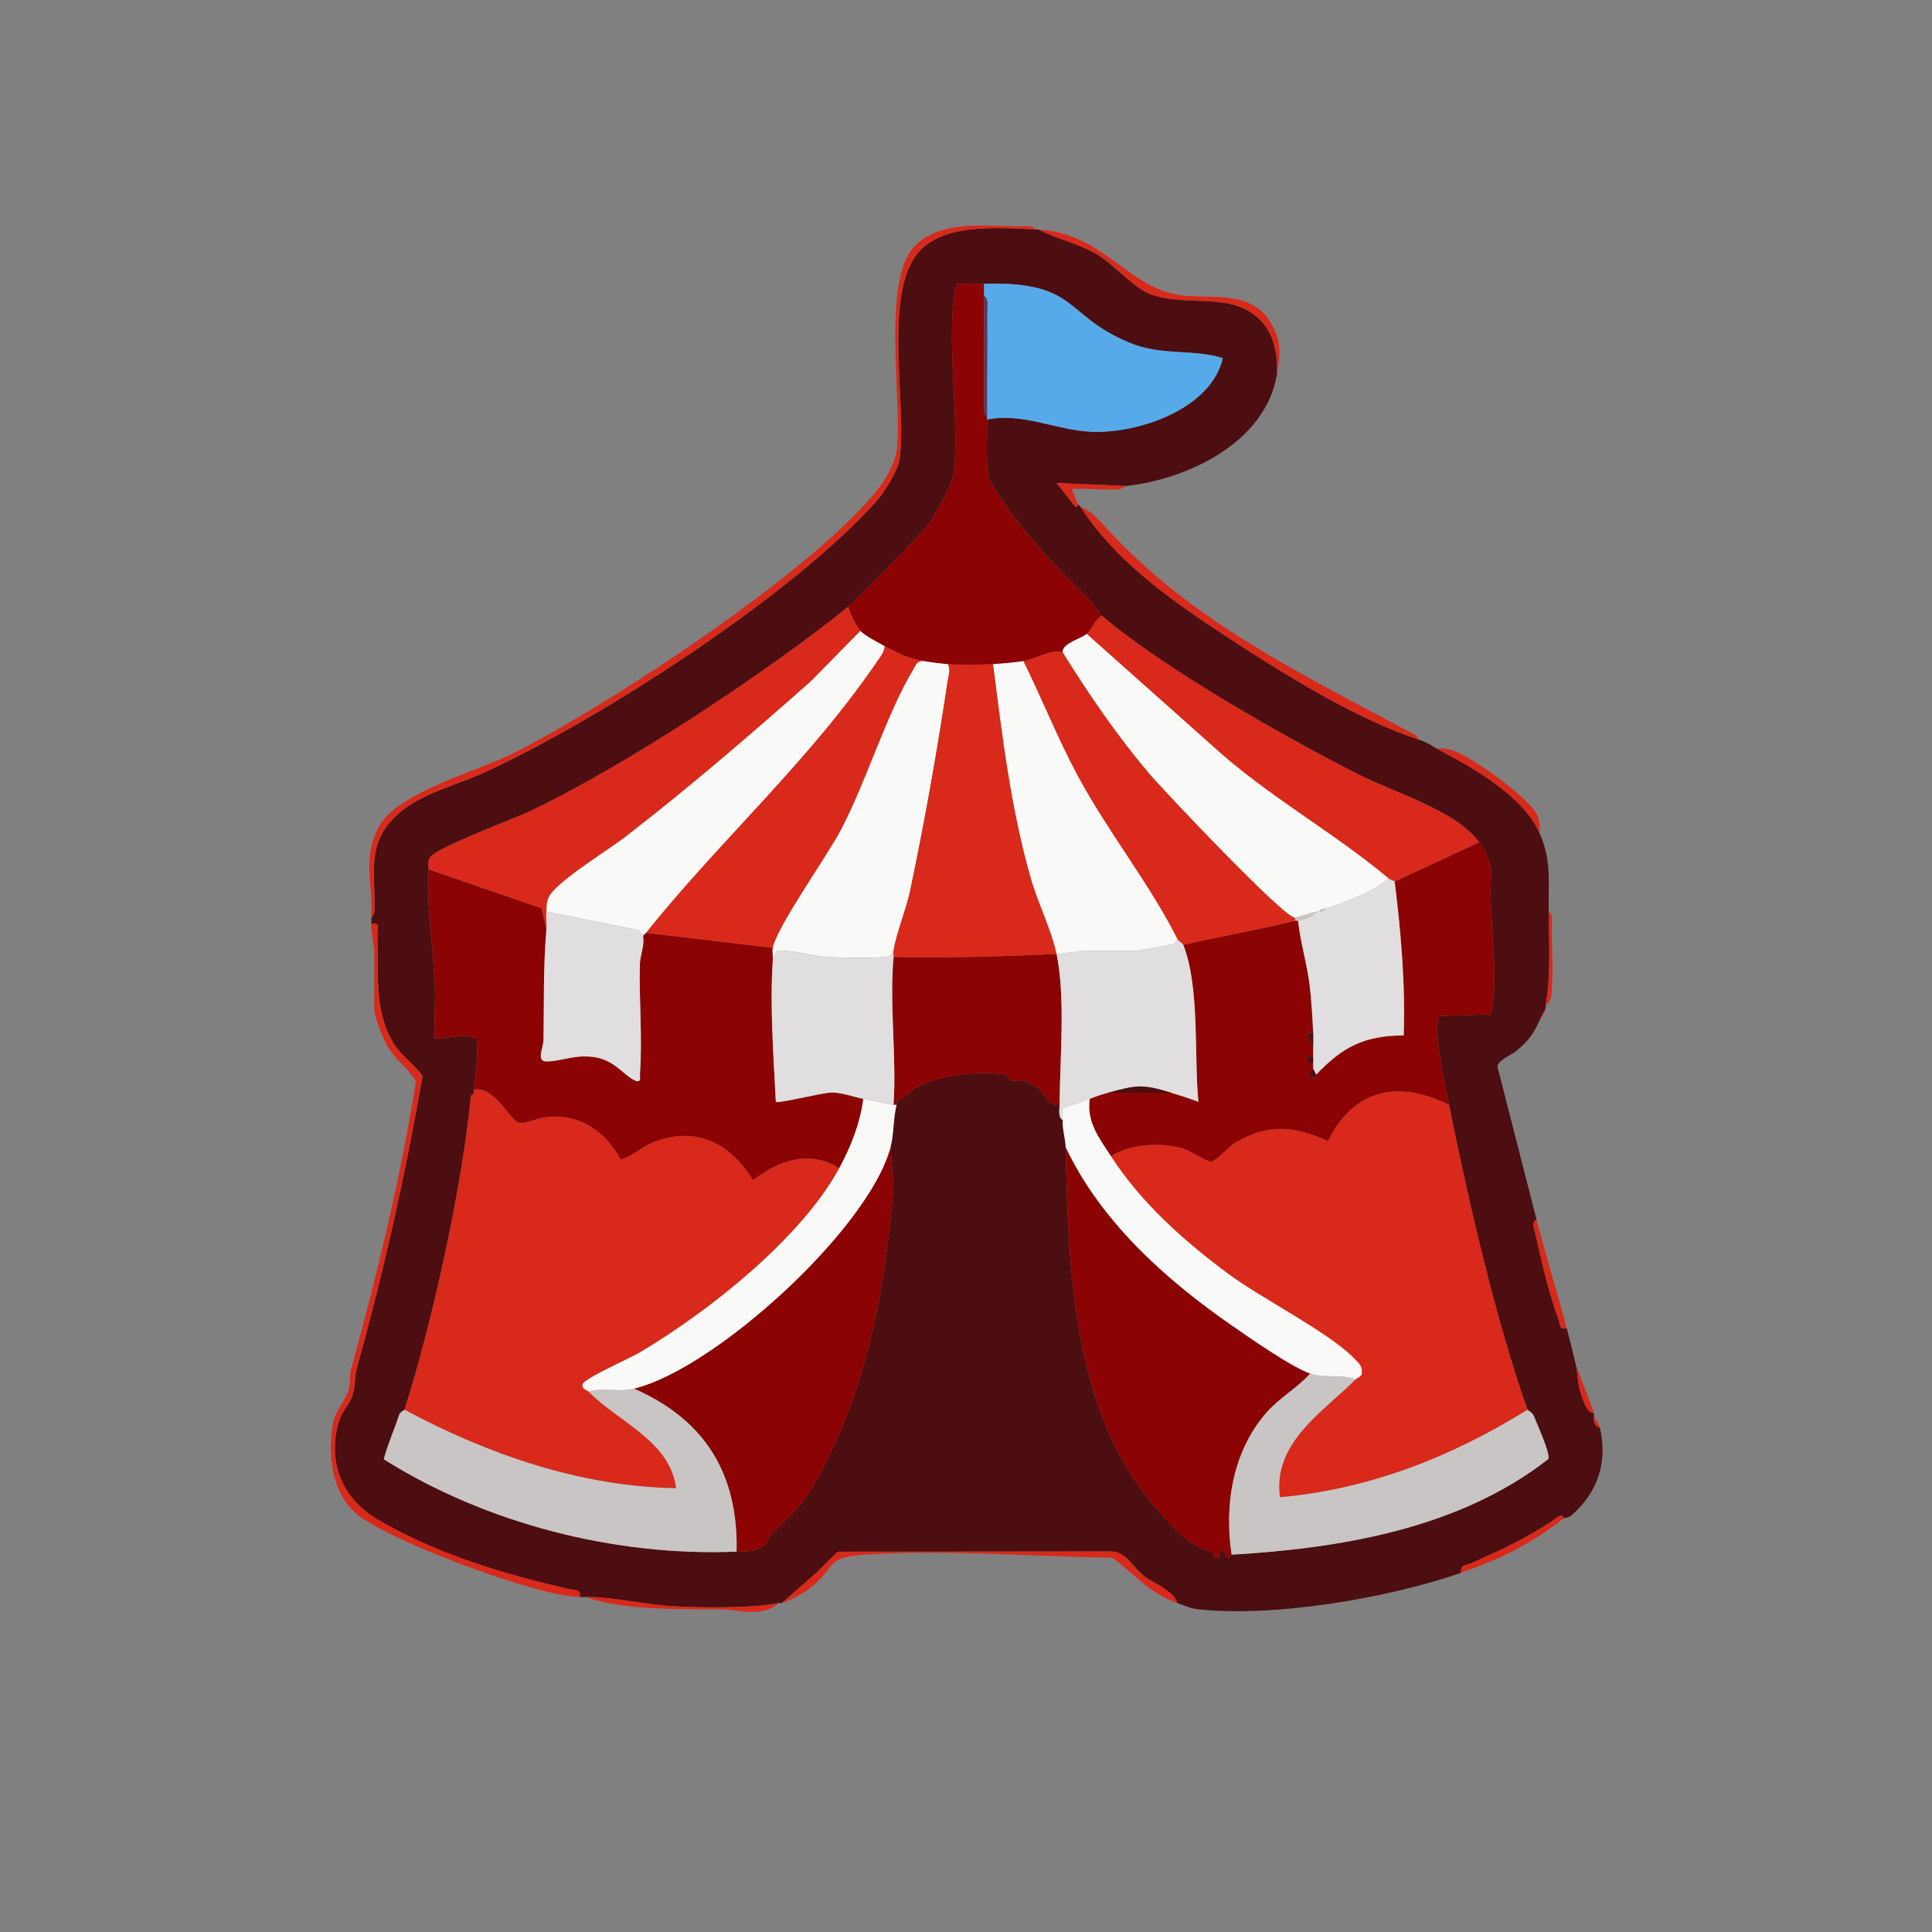
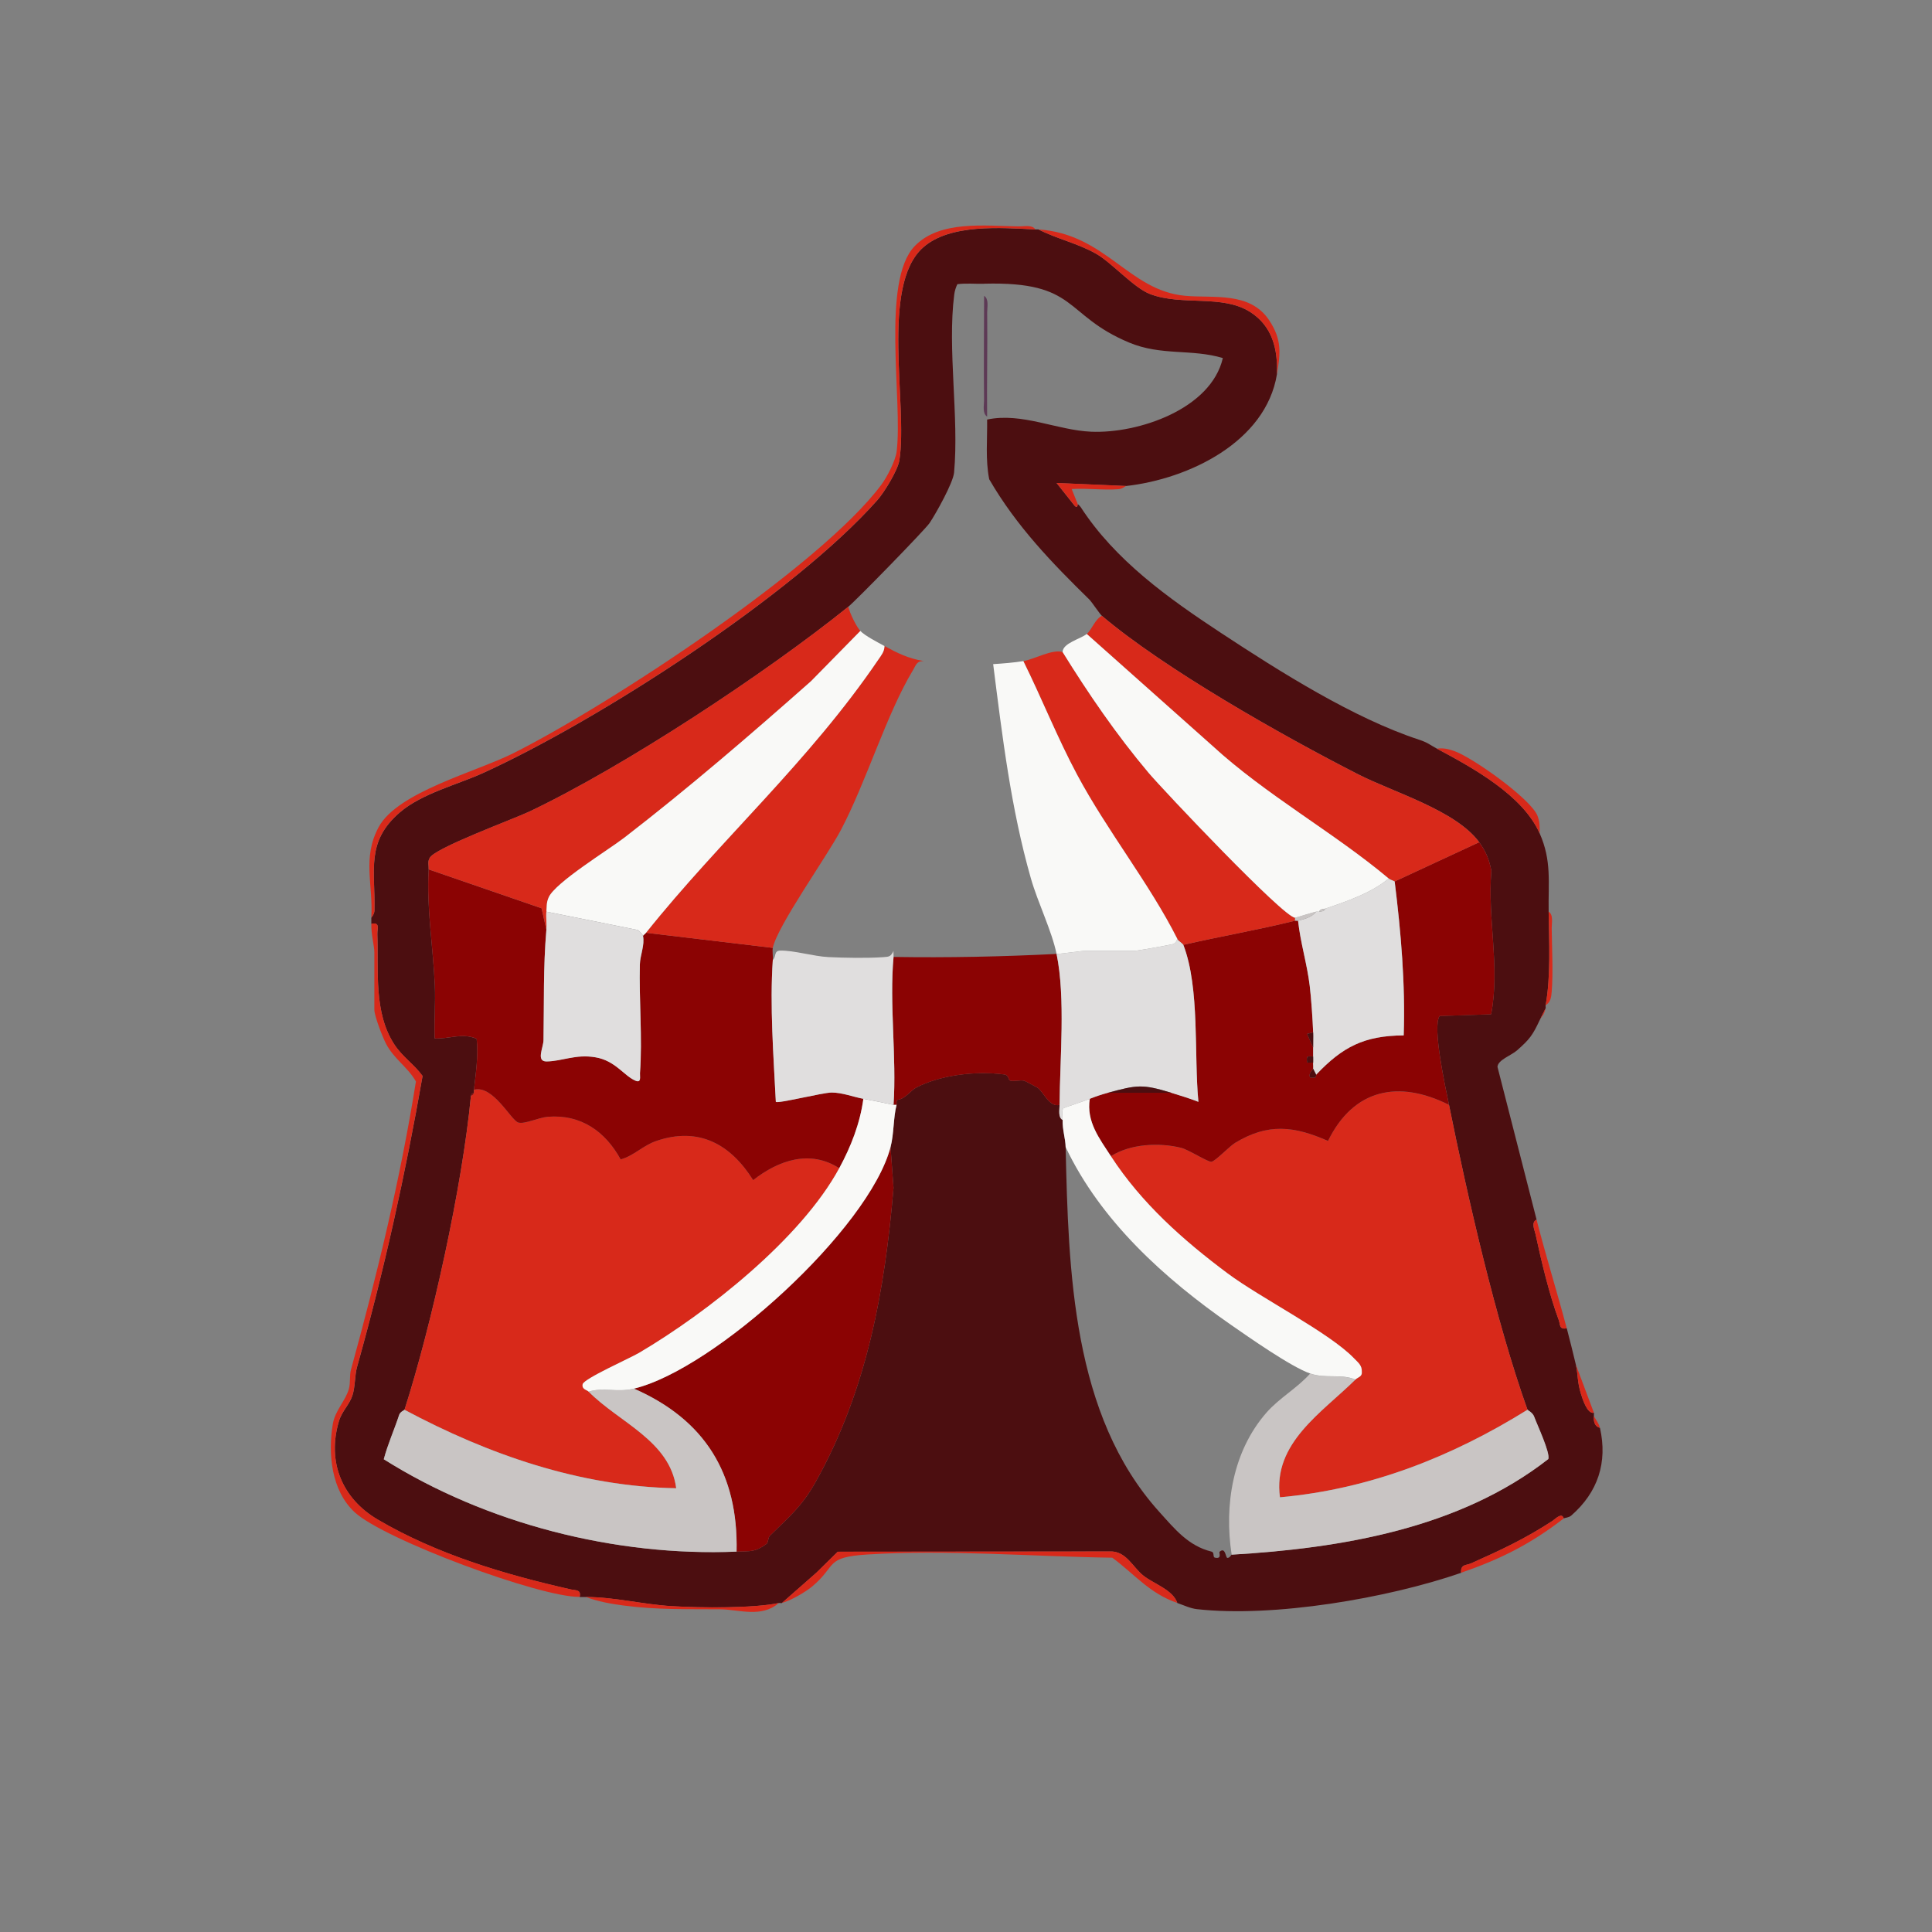
<svg xmlns="http://www.w3.org/2000/svg" id="Layer_2" data-name="Layer 2" viewBox="0 0 640 640">
  <rect x="0" y="0" width="640" height="640" fill="#808080" stroke="none" />
  <defs>
    <style>
      .cls-1 {
        fill: #8b0303;
      }

      .cls-2 {
        fill: #d8291a;
      }

      .cls-3 {
        fill: #f9f9f7;
      }

      .cls-4 {
        fill: #57aaea;
      }

      .cls-5 {
        fill: #c9c5c4;
      }

      .cls-6 {
        fill: #4c0e10;
      }

      .cls-7 {
        fill: #e0dede;
      }

      .cls-8 {
        fill: #5d3955;
      }
    </style>
  </defs>
  <g id="Layer_1-2" data-name="Layer 1">
    <g>
      <path class="cls-6" d="M343,76c.33.02.67-.02,1,0,6.14,3.15,13.14,4.64,19.17,8.1,5.21,2.99,12.47,11.31,17.88,13.34,10.62,3.98,23.83,0,33.09,5.91,7.35,4.68,9.19,12.31,8.86,20.65-3.69,22.42-29.24,34.68-50,37l-22.99-.99,5.98,7.54c1.05,1.1.96-.57,1.02-.54.28.13.8.7,1,1,11.45,17.64,28.97,30.13,46.39,41.61,19.66,12.95,43.98,28.28,65.61,35.39,3.08,1.01,3.61,1.72,6,3,11.86,6.34,28.37,15.34,34,28,4.06,9.14,2.84,16.25,3,26s.74,21.6-1,31c-.06.32.07.68,0,1l-2,4c-2.33,4.94-3.29,6.27-7.52,9.98-1.85,1.62-6.34,3.14-6.43,5.43l12.95,50.59c-1.9.96-.66,3.37-.34,4.83,1.88,8.74,4.59,20.13,7.67,28.39.59,1.58.07,3.3,2.67,2.78,1.06,3.98,2.03,8,3,12,.73,3,.46,5.84,1.72,9.78.45,1.4,2.02,6.71,4.28,6.22.09.3-.09.7,0,1-.15,1.8.14,3.46,2,4,2.58,11.47-.7,21.34-9.5,29.03-.85.74-2.14.7-2.5.97-.63-2.18-2.83.22-3.71.8-9.19,5.99-17.02,9.62-26.94,14.06-1.67.75-3.56.23-3.35,3.15-24.31,8.42-62.19,14.88-87.53,12.03-2.15-.24-4.37-1.31-6.47-2.03-1.47-4.37-7.75-6.31-11.22-9.04-3.58-2.81-5.74-8.3-11.21-8.02l-90.05.08-7.07,6.94-11.44,10.05c-.32.07-.68-.07-1,0-8.37,1.76-25.78,1.64-35.54,1.04s-18.59-2.98-28.46-3.04c-.67,0-1.33,0-2,0,.56-2.5-1.27-2.12-2.95-2.5-21.92-4.95-44.41-11.66-63.92-23.13-11.83-6.96-16.88-19.09-12.87-32.6.99-3.34,3.46-5.44,4.47-8.53.95-2.91.74-6.63,1.54-9.46,8.94-31.84,15.99-63.77,21.7-96.37-2.84-3.92-6.63-6.24-9.39-10.49-6.83-10.51-5.18-24.24-5.59-36.46-.06-1.92,1.02-4.01-2-3.45.02-.67,0-1.33,0-2,0-.13,1.01-1.11,1.04-2.42.3-13.42-2.95-22.78,8.48-32.56,7.27-6.21,19.1-9.17,27.31-12.9,38.38-17.42,103.03-59.15,130.81-90.48,2.29-2.59,6.77-9.91,7.29-13.21,2.87-18.27-6.42-57.72,7.83-70.46,8.85-7.92,25.85-6.57,37.24-5.98ZM326,94c-2.94.08-5.93-.24-8.86.14-.52,1.06-.89,2.26-1.04,3.44-2.31,18.16,1.64,40.47-.05,58.97-.31,3.39-6.01,13.57-8.1,16.69-1.54,2.29-24.5,25.79-26.95,27.76-27.27,21.96-74.01,52.82-105.65,67.85-5.3,2.52-31.81,12.22-33.04,15.43-.71,1.16-.24,2.49-.31,3.72-.75,12.71,1.48,25.84,2.04,38.46.26,5.82-.27,11.73-.04,17.55,4.95.21,9.04-1.97,13.89.1.61,5.67-.28,11.29-.89,16.89-.04.33.04.67,0,1-.48.09-.96.54-1,1-2.84,29.94-12.85,75.38-22,104-.04.12-1.43.66-1.77,1.69-1.62,4.94-3.77,9.67-5.1,14.7,33.85,21.33,76.72,32.27,116.87,30.6,4.66-.19,6.11.26,10.07-2.66.42-.72.43-2.08.94-2.58,6.63-6.53,10.66-9.75,15.27-18.01,16.98-30.38,22.88-63.56,25.71-97.25l-.99-13.5c1.16-4.41.9-9.76,2-14,.12-.46-.22-1.2.35-1.68,2.37-.19,4.42-3.1,6.02-3.96,7.91-4.22,19.84-5.67,29.2-4.44,1.86.24,1.3,1.89,2.11,2.07,1.47.32,3.15-.3,4.62.03.26.06,4.16,2.15,4.39,2.3,1.93,1.23,3.86,6.63,7.31,5.68,0,1.6-.57,4.17,1,5-.07,3.46.93,6.07,1,9,.97,41.15,2.15,88.78,30.98,120.78,5.22,5.79,9.67,11.33,17.34,13.22,1.11.27.28,1.84,1.19,2.02,2.43.48,1.16-1.67,1.51-1.98,1.99-1.71,1.94,2.03,2.57,2.05.81.03,1.28-1.08,1.41-1.09,36.46-2.14,75.47-8.68,104.9-31.68.67-2.07-3.63-11.18-4.7-14.07-.51-1.36-2.15-2.11-2.2-2.26-10.42-29.15-19.83-70.34-26-101-1.08-5.39-5.63-25.87-3.11-29.42l17.07-.58c3.01-15.6-1.25-31.69.07-47.53-.7-3.79-1.9-6.56-4.03-9.47-7.74-10.55-28.34-16.49-40.04-22.46-25.17-12.83-64.28-34.98-84.96-52.54-.65-.55-3.47-4.72-4.01-5.25-12.42-12.17-24.23-24.32-33.3-39.97-1.29-6.49-.6-13.22-.69-19.78,11.56-2.44,23.05,3.54,34.46,4.03,15.6.67,39.73-7.5,43.62-24.4-10.37-3.12-20.36-.66-31.06-5.14-21.9-9.18-16.73-20.31-48.01-19.49Z" />
      <path class="cls-2" d="M343,76c-11.39-.59-28.38-1.93-37.24,5.98-14.24,12.74-4.96,52.19-7.83,70.46-.52,3.3-5,10.62-7.29,13.21-27.78,31.33-92.43,73.05-130.81,90.48-8.22,3.73-20.05,6.69-27.31,12.9-11.44,9.78-8.18,19.14-8.48,32.56-.03,1.31-1.04,2.29-1.04,2.42.67-10.96-3.1-19.76,2.45-30.05,6.25-11.59,32.3-18.27,44.57-24.43,31.4-15.75,101.74-61.74,121.98-89.02,1.86-2.51,4.65-7.89,5.03-10.97,2.07-16.87-5.25-56.37,5.98-68.02,8.35-8.66,23.35-6.66,34.51-6.52,1.69.02,4.44-.64,5.49,1.02Z" />
      <path class="cls-2" d="M123,306c3.02-.56,1.94,1.53,2,3.45.41,12.22-1.24,25.95,5.59,36.46,2.76,4.24,6.55,6.57,9.39,10.49-5.71,32.6-12.77,64.54-21.7,96.37-.8,2.84-.59,6.55-1.54,9.46-1.01,3.09-3.48,5.18-4.47,8.53-4,13.51,1.04,25.65,12.87,32.6,19.51,11.47,42,18.18,63.92,23.13,1.68.38,3.51,0,2.95,2.5-13.1.18-64.72-18.98-74.49-28.01-7.73-7.14-8.94-19.31-7.27-29.26.75-4.5,4.26-7.73,5.33-11.67.57-2.1.15-4.41.68-6.32,8.67-31.51,16.36-63.13,21.52-95.48-2.75-4.83-7.26-7.39-9.95-12.59-1.14-2.2-3.82-9.15-3.82-11.18v-19c0-2.16-1.1-5.94-1-9.5Z" />
-       <path class="cls-2" d="M358,168c3.41,1.06,6.61,4.85,9.02,7.48,27.7,30.21,63.57,47.46,99.33,66.67,1.41.75,3,1.15,3.64,2.85-21.64-7.11-45.95-22.44-65.61-35.39-17.41-11.47-34.93-23.97-46.39-41.61Z" />
      <path class="cls-2" d="M259,531l11.44-10.05,7.07-6.94,90.05-.08c5.48-.28,7.63,5.21,11.21,8.02,3.48,2.73,9.75,4.67,11.22,9.04-9.21-3.15-14.04-9.44-21.52-14.98-26.28-.38-54.85-2.72-81.03-1.07-14.38.91-10.02,3.58-18.41,10.61-2.21,1.85-7.31,4.8-10.04,5.44Z" />
      <path class="cls-2" d="M423,124c.33-8.34-1.51-15.97-8.86-20.65-9.26-5.9-22.47-1.93-33.09-5.91-5.42-2.03-12.68-10.35-17.88-13.34-6.03-3.46-13.03-4.95-19.17-8.1,22.38,1.52,29.78,20.2,48.52,21.98,9.33.89,21.49-1.53,27.9,8.1,4.3,6.47,3.73,10.97,2.59,17.91Z" />
      <path class="cls-2" d="M258,531c-5.7,5.04-13.27,2.15-19.39,2.1-10.79-.09-20.94.22-31.96-1.24-4.24-.56-8.63-1.33-12.64-2.86,9.88.06,18.68,2.44,28.46,3.04s27.16.73,35.54-1.04Z" />
      <path class="cls-2" d="M476,248c2.07-.29,3.77.1,5.71.78,6.04,2.09,25.39,15.84,27.6,21.45.73,1.86.81,3.81.69,5.78-5.63-12.66-22.14-21.66-34-28Z" />
      <path class="cls-2" d="M518,503c-10.96,8.48-20.86,13.45-34,18-.2-2.92,1.68-2.4,3.35-3.15,9.92-4.43,17.75-8.06,26.94-14.06.88-.57,3.08-2.98,3.71-.8Z" />
      <path class="cls-2" d="M519,440c-2.6.52-2.08-1.21-2.67-2.78-3.09-8.26-5.8-19.65-7.67-28.39-.31-1.46-1.55-3.87.34-4.83,3.11,12.14,6.79,23.91,10,36Z" />
      <path class="cls-2" d="M373,161c-.22.02-1.11.93-2.42,1.04-5.01.41-10.5-.38-15.57-.04l2,4.99c-.05-.02.03,1.64-1.02.54l-5.98-7.54,22.99.99Z" />
      <path class="cls-2" d="M512,333c1.74-9.4,1.16-21.3,1-31,1.66,1.04,1,3.79,1.02,5.49.08,6.63.52,14.58,0,21.04-.14,1.77-.35,3.44-2.02,4.48Z" />
      <path class="cls-2" d="M528,468c-2.26.48-3.84-4.82-4.28-6.22-1.26-3.94-.99-6.77-1.72-9.78l6,16Z" />
      <path class="cls-2" d="M530,473c-1.86-.54-2.15-2.2-2-4,.27.88,1.63,2.37,2,4Z" />
      <path class="cls-2" d="M510,338l2-4c-.58,2.55-1.34,2.59-2,4Z" />
      <path class="cls-2" d="M157,361c6.33-1.69,12.3,10.19,14.7,10.87,2.13.6,6.65-1.65,9.75-1.91,10.92-.9,19.05,4.81,24.14,14.12,4.47-1.26,7.3-4.58,11.86-6.13,14.01-4.77,24.56,1.07,32.03,12.99,8.37-6.57,18.84-10.21,28.52-3.94-12.65,23.33-43.59,47.77-66.33,61.17-3.06,1.8-18.26,8.52-18.66,10.38-.33,1.7,1.37,1.81,1.99,2.45,10.03,10.19,26.94,16.24,29,31.99-31.83-.55-62.25-11.17-90-25.99,9.15-28.62,19.16-74.06,22-104,.45-.14.94-.55,1-1,.04-.33-.04-.67,0-1Z" />
      <path class="cls-2" d="M480,366c6.17,30.66,15.58,71.85,26,101-25.16,15.64-52.23,26.31-82,29-2.5-17.97,14.11-28.19,25-39,.79-.78,2.26-.92,2.11-2.5.11-2.23-1.26-3.15-2.58-4.53-8.1-8.47-30.92-19.97-41.87-28.13-14.76-11.01-28.57-23.29-38.67-38.83,6.48-4.08,15.9-4.57,23.26-2.76,2.53.62,8.97,4.83,10.08,4.61,1.32-.26,5.96-5.13,7.77-6.23,10.87-6.63,19.52-5.64,30.81-.66,8.45-17.24,23.34-20.33,40.08-11.95Z" />
      <path class="cls-1" d="M142,288l37.41,12.89,1.59,7.11c-1.08,12.6-.73,23.97-.95,36.54-.04,2.5-2.55,7.1,1.02,7.07,5.23-.06,9.34-2.54,16.2-1.37s9.41,6.12,13.25,7.75c2.04.86,1.41-1.4,1.49-2.48.84-11.57-.34-24.29-.04-36.06.08-3.04,1.68-6.41,1.04-9.46.29-.37.71-.64,1-1l42,5c-.23,1.11.09,2.73,0,4-1.03,15.17.24,31.83,1,47,.65.68,15.51-3.08,18.5-3.08,3.48,0,7.13,1.44,10.5,2.08-1.1,8.14-4.11,15.83-8,23-9.68-6.27-20.15-2.63-28.52,3.94-7.48-11.92-18.02-17.76-32.03-12.99-4.56,1.55-7.38,4.87-11.86,6.13-5.09-9.3-13.22-15.01-24.14-14.12-3.1.25-7.62,2.51-9.75,1.91-2.41-.68-8.37-12.56-14.7-10.87.61-5.6,1.49-11.22.89-16.89-4.85-2.07-8.94.1-13.89-.1-.23-5.82.3-11.73.04-17.55-.56-12.62-2.8-25.74-2.04-38.46Z" />
      <path class="cls-1" d="M490,279c2.14,2.91,3.33,5.68,4.03,9.47-1.32,15.85,2.94,31.93-.07,47.53l-17.07.58c-2.52,3.55,2.03,24.03,3.11,29.42-16.74-8.38-31.63-5.29-40.08,11.95-11.28-4.97-19.93-5.96-30.81.66-1.81,1.1-6.45,5.97-7.77,6.23-1.11.22-7.56-3.99-10.08-4.61-7.36-1.81-16.78-1.32-23.26,2.76-3.78-5.82-8.19-11.43-7-19,2.07-.82,3.84-1.42,6-2h21c3.07.94,6,1.84,8.99,3-1.51-15.39.53-37.66-4.99-52,12.29-2.83,24.75-4.95,37-8,.31-.08.69.08,1,0,.78,7.3,3,14.31,3.87,21.63.52,4.35.95,10.92,1.13,15.37l-2.01.51,2.01,4.49c.02,1,.02,2,0,3-2-.21-2.3-.18-1.99,1.99h1.99c-.05.66.09,1.38,0,2.01-.06.42-1.68,1.43-.99,3h1.49c.64-.25.45-.94.51-1,8.69-9.16,15.82-12.93,28.99-13.01.57-17.08-.9-34.07-2.99-50.99l28-13Z" />
-       <path class="cls-1" d="M434,455c-4.35,4.9-10.17,8.01-14.51,12.99-11.14,12.77-14.02,30.59-11.49,47.01-.12,0-.59,1.12-1.41,1.09-.63-.02-.59-3.77-2.57-2.05-.36.31.91,2.46-1.51,1.98-.91-.18-.08-1.75-1.19-2.02-7.67-1.88-12.12-7.43-17.34-13.22-28.83-31.99-30-79.63-30.98-120.78,11.59,24.48,32.8,43.6,54.68,58.82,6.07,4.22,20.01,14,26.32,16.18Z" />
      <path class="cls-1" d="M295,380l.99,13.5c-2.83,33.69-8.73,66.87-25.71,97.25-4.62,8.26-8.64,11.48-15.27,18.01-.51.5-.52,1.86-.94,2.58-3.97,2.92-5.41,2.47-10.07,2.66.59-25.8-10.52-43.73-34-54,26.67-6.39,77.89-52.9,85-80Z" />
-       <path class="cls-1" d="M326,94v4c0,11.49-.16,23.02-.02,34.51.02,1.69-.64,4.45,1.02,5.49,0,.33,0,.67,0,1,.09,6.56-.61,13.29.69,19.78,9.07,15.65,20.88,27.8,33.3,39.97.54.53,3.36,4.7,4.01,5.25-2.27,1.13-3.31,4.57-5,6-1.9,1.61-8.01,3.02-8,6-3.34-1.08-9.59,2.46-13,3-3.09.5-6.84.8-10,1-4.47.29-10.56.33-15,0-2.6-.19-5.44-.54-8-1-5.34-.95-8.72-2.66-13-5-2.12-1.16-6.52-3.42-8-5-1.33-1.42-3.49-5.89-4-8,2.45-1.98,25.42-25.47,26.95-27.76,2.09-3.12,7.79-13.29,8.1-16.69,1.69-18.51-2.26-40.81.05-58.97.15-1.18.52-2.38,1.04-3.44,2.93-.38,5.92-.06,8.86-.14Z" />
      <path class="cls-2" d="M281,201c.51,2.11,2.67,6.58,4,8l-16.35,16.65c-20.12,17.81-40.46,35.32-61.74,51.76-5.35,4.14-23,14.93-25.16,19.86-.81,1.86-.59,2.95-.75,4.72-.18,1.97.17,4.03,0,6l-1.59-7.11-37.41-12.89c.07-1.23-.4-2.55.31-3.72,1.23-3.21,27.74-12.92,33.04-15.43,31.64-15.03,78.38-45.89,105.65-67.85Z" />
      <path class="cls-5" d="M210,460c23.48,10.27,34.59,28.2,34,54-40.15,1.67-83.01-9.28-116.87-30.6,1.33-5.03,3.48-9.76,5.1-14.7.34-1.04,1.73-1.58,1.77-1.69,27.75,14.82,58.17,25.44,90,25.99-2.06-15.75-18.96-21.8-29-31.99,4.97-1.56,9.27.37,15-1Z" />
      <path class="cls-5" d="M449,457c-10.89,10.82-27.49,21.03-25,39,29.77-2.69,56.84-13.36,82-29,.05.15,1.69.89,2.2,2.26,1.07,2.89,5.37,12,4.7,14.07-29.43,23-68.43,29.53-104.9,31.68-2.53-16.43.35-34.25,11.49-47.01,4.34-4.97,10.17-8.09,14.51-12.99,5.22,1.8,10.07-.02,15,2Z" />
-       <path class="cls-4" d="M326,94c31.28-.83,26.11,10.3,48.01,19.49,10.7,4.49,20.7,2.03,31.06,5.14-3.89,16.9-28.02,25.08-43.62,24.4-11.41-.49-22.9-6.47-34.46-4.03,0-.33,0-.67,0-1-.13-11.49.16-23.02.02-34.51-.02-1.69.64-4.44-1.02-5.49v-4Z" />
      <path class="cls-2" d="M365,204c20.68,17.56,59.8,39.71,84.96,52.54,11.7,5.97,32.3,11.91,40.04,22.46l-28,13c-.61-.36-1.49-.57-2-1-18.16-15.25-40.74-27.7-58.47-44.03l-41.53-36.97c1.69-1.43,2.73-4.87,5-6Z" />
      <path class="cls-1" d="M350,316c3.02,14.54,1.08,35.05,1,50-3.45.95-5.38-4.45-7.31-5.68-.23-.14-4.13-2.24-4.39-2.3-1.47-.33-3.15.28-4.62-.03-.82-.17-.25-1.82-2.11-2.07-9.37-1.23-21.29.23-29.2,4.44-1.6.85-3.65,3.76-6.02,3.96-.57.48-.23,1.22-.35,1.68h-1c1.05-15.82-1.42-33.4,0-49,18.04.29,36.01-.09,54-1Z" />
      <path class="cls-7" d="M392,313c5.53,14.34,3.48,36.61,4.99,52-2.99-1.16-5.92-2.05-8.99-3-9.61-2.95-11.35-2.6-21,0-2.16.58-3.93,1.18-6,2-2.89,1.14-5.96,2.04-8.86,3.16-.41,1.25-.11,2.56-.14,3.84-1.57-.83-1.01-3.4-1-5,.08-14.95,2.02-35.46-1-50,2.93-.15,7.64-1,9.5-1h16c1.27,0,10.85-1.78,12.84-2.2.92-.2,1.44-.93,1.66-1.8.33.66,1.79,1.44,2,2Z" />
      <path class="cls-3" d="M296,366h1c-1.1,4.24-.84,9.59-2,14-7.11,27.1-58.33,73.61-85,80-5.73,1.37-10.03-.56-15,1-.62-.63-2.32-.74-1.99-2.45.4-1.86,15.6-8.58,18.66-10.38,22.74-13.4,53.67-37.84,66.33-61.17,3.89-7.17,6.9-14.86,8-23,3.36.63,6.67,1.25,10,2Z" />
      <path class="cls-3" d="M361,364c-1.19,7.57,3.22,13.18,7,19,10.1,15.54,23.91,27.82,38.67,38.83,10.95,8.17,33.76,19.66,41.87,28.13,1.32,1.38,2.68,2.3,2.58,4.53.15,1.58-1.33,1.72-2.11,2.5-4.93-2.02-9.78-.2-15-2-6.31-2.18-20.25-11.97-26.32-16.18-21.89-15.22-43.09-34.34-54.68-58.82-.07-2.93-1.07-5.54-1-9,.03-1.28-.27-2.59.14-3.84,2.9-1.11,5.97-2.02,8.86-3.16Z" />
      <path class="cls-1" d="M156,363c.04-.46.52-.91,1-1-.06.45-.55.86-1,1Z" />
      <path class="cls-2" d="M293,214c4.28,2.34,7.66,4.05,13,5-2.36-.11-2.6,1.41-3.54,2.96-8.8,14.55-15.42,36.9-23.94,53.06-4.59,8.7-21.04,31.74-22.52,38.98l-42-5c24.62-30.85,53.96-56.64,76.98-90.53.98-1.44,1.99-2.59,2.02-4.47Z" />
      <path class="cls-3" d="M293,214c-.04,1.88-1.04,3.03-2.02,4.47-23.02,33.89-52.36,59.68-76.98,90.53-.29.36-.71.63-1,1-.08-.36-1.23-1.73-1.8-1.94l-30.2-6.06c.17-1.78-.06-2.86.75-4.72,2.15-4.94,19.81-15.73,25.16-19.86,21.28-16.44,41.62-33.95,61.74-51.76l16.35-16.65c1.48,1.58,5.88,3.84,8,5Z" />
-       <path class="cls-3" d="M306,219c2.56.46,5.4.81,8,1,.97,1.64.23,3.64-.04,5.41-3.48,23.35-7.6,46.52-12.45,69.6-1.3,6.17-4.72,14.49-5.51,19.99-.95,1.9-1.39,1.93-3.41,2.07-5.33.37-12.74.24-18.14-.02-4.93-.24-11.56-2.25-15.98-2.15-2.2.05-1.25,2-2.47,3.1.09-1.27-.23-2.89,0-4,1.48-7.23,17.93-30.27,22.52-38.98,8.52-16.16,15.14-38.51,23.94-53.06.94-1.55,1.17-3.07,3.54-2.96Z" />
+       <path class="cls-3" d="M306,219Z" />
      <path class="cls-7" d="M256,318c1.22-1.1.27-3.05,2.47-3.1,4.43-.11,11.05,1.91,15.98,2.15,5.41.26,12.81.39,18.14.02,2.02-.14,2.45-.17,3.41-2.07-.09.64.06,1.35,0,2-1.42,15.6,1.05,33.18,0,49-3.33-.75-6.64-1.37-10-2s-7.02-2.08-10.5-2.08c-2.99,0-17.85,3.76-18.5,3.08-.76-15.18-2.03-31.83-1-47Z" />
      <path class="cls-7" d="M181,302l30.2,6.06c.57.21,1.73,1.58,1.8,1.94.64,3.05-.96,6.42-1.04,9.46-.3,11.76.89,24.48.04,36.06-.08,1.08.55,3.34-1.49,2.48-3.84-1.63-6.7-6.64-13.25-7.75s-10.98,1.31-16.2,1.37c-3.57.04-1.06-4.56-1.02-7.07.22-12.57-.12-23.95.95-36.54.17-1.97-.18-4.03,0-6Z" />
      <path class="cls-2" d="M352,216c8.63,13.94,17.9,27.47,28.49,40.01,4.67,5.53,44.72,47.91,48.51,47.99v1c-12.25,3.05-24.71,5.17-37,8-.21-.56-1.67-1.34-2-2-9.28-18.38-23.23-35.73-33.17-54.33-6.57-12.28-11.67-25.22-17.83-37.67,3.41-.54,9.66-4.08,13-3Z" />
      <path class="cls-7" d="M462,292c2.09,16.92,3.56,33.91,2.99,50.99-13.17.08-20.3,3.85-28.99,13.01l-1-2c.09-.63-.05-1.35,0-2s-.02-1.34,0-2c.02-1,.02-2,0-3-.03-1.66.07-3.34,0-5-.18-4.45-.61-11.02-1.13-15.37-.87-7.32-3.09-14.32-3.87-21.63,2.24-.59,4.45-1.08,6-3,.32-.06.68.06,1,0,.81-.15,1.68.02,2-1,6.85-2.29,15.54-5.29,21-10,.51.43,1.39.64,2,1Z" />
      <path class="cls-6" d="M388,362h-21c9.65-2.6,11.39-2.95,21,0Z" />
      <path class="cls-5" d="M436,302c-1.55,1.92-3.76,2.41-6,3-.31.08-.69-.08-1,0v-1c.36,0,5.45-1.7,7-2Z" />
      <path class="cls-6" d="M435,342c.07,1.66-.03,3.34,0,5l-2.01-4.49,2.01-.51Z" />
      <path class="cls-6" d="M435,350c-.02.66.05,1.34,0,2h-1.99c-.31-2.18,0-2.21,1.99-2Z" />
      <path class="cls-6" d="M436,356c-.05.06.14.74-.51.99h-1.49c-.68-1.56.93-2.57.99-2.99l1,2Z" />
-       <path class="cls-2" d="M329,220c3.03,23.92,5.87,47.78,12.5,71,2.3,8.04,6.89,17.25,8.5,25-17.99.91-35.96,1.29-54,1,.06-.65-.09-1.36,0-2,.79-5.49,4.22-13.82,5.51-19.99,4.85-23.08,8.97-46.25,12.45-69.6.26-1.77,1.01-3.77.04-5.41,4.44.33,10.53.29,15,0Z" />
      <path class="cls-3" d="M360,210l41.53,36.97c17.74,16.33,40.32,28.78,58.47,44.03-5.46,4.71-14.15,7.71-21,10-.71.24-1.63,0-2,1-.32.06-.68-.06-1,0-1.55.3-6.64,2.01-7,2-3.79-.07-43.85-42.45-48.51-47.99-10.58-12.55-19.85-26.08-28.49-40.01,0-2.98,6.1-4.39,8-6Z" />
      <path class="cls-3" d="M339,219c6.16,12.46,11.26,25.39,17.83,37.67,9.94,18.59,23.89,35.94,33.17,54.33-.22.87-.73,1.6-1.66,1.8-1.99.42-11.57,2.2-12.84,2.2h-16c-1.86,0-6.57.85-9.5,1-1.61-7.76-6.2-16.96-8.5-25-6.63-23.22-9.47-47.08-12.5-71,3.16-.2,6.91-.5,10-1Z" />
      <path class="cls-8" d="M327,138c-1.66-1.04-1-3.79-1.02-5.49-.14-11.49.02-23.03.02-34.51,1.66,1.04,1,3.8,1.02,5.49.14,11.5-.15,23.02-.02,34.51Z" />
      <path class="cls-5" d="M439,301c-.32,1.02-1.19.85-2,1,.37-1,1.29-.76,2-1Z" />
    </g>
  </g>
</svg>